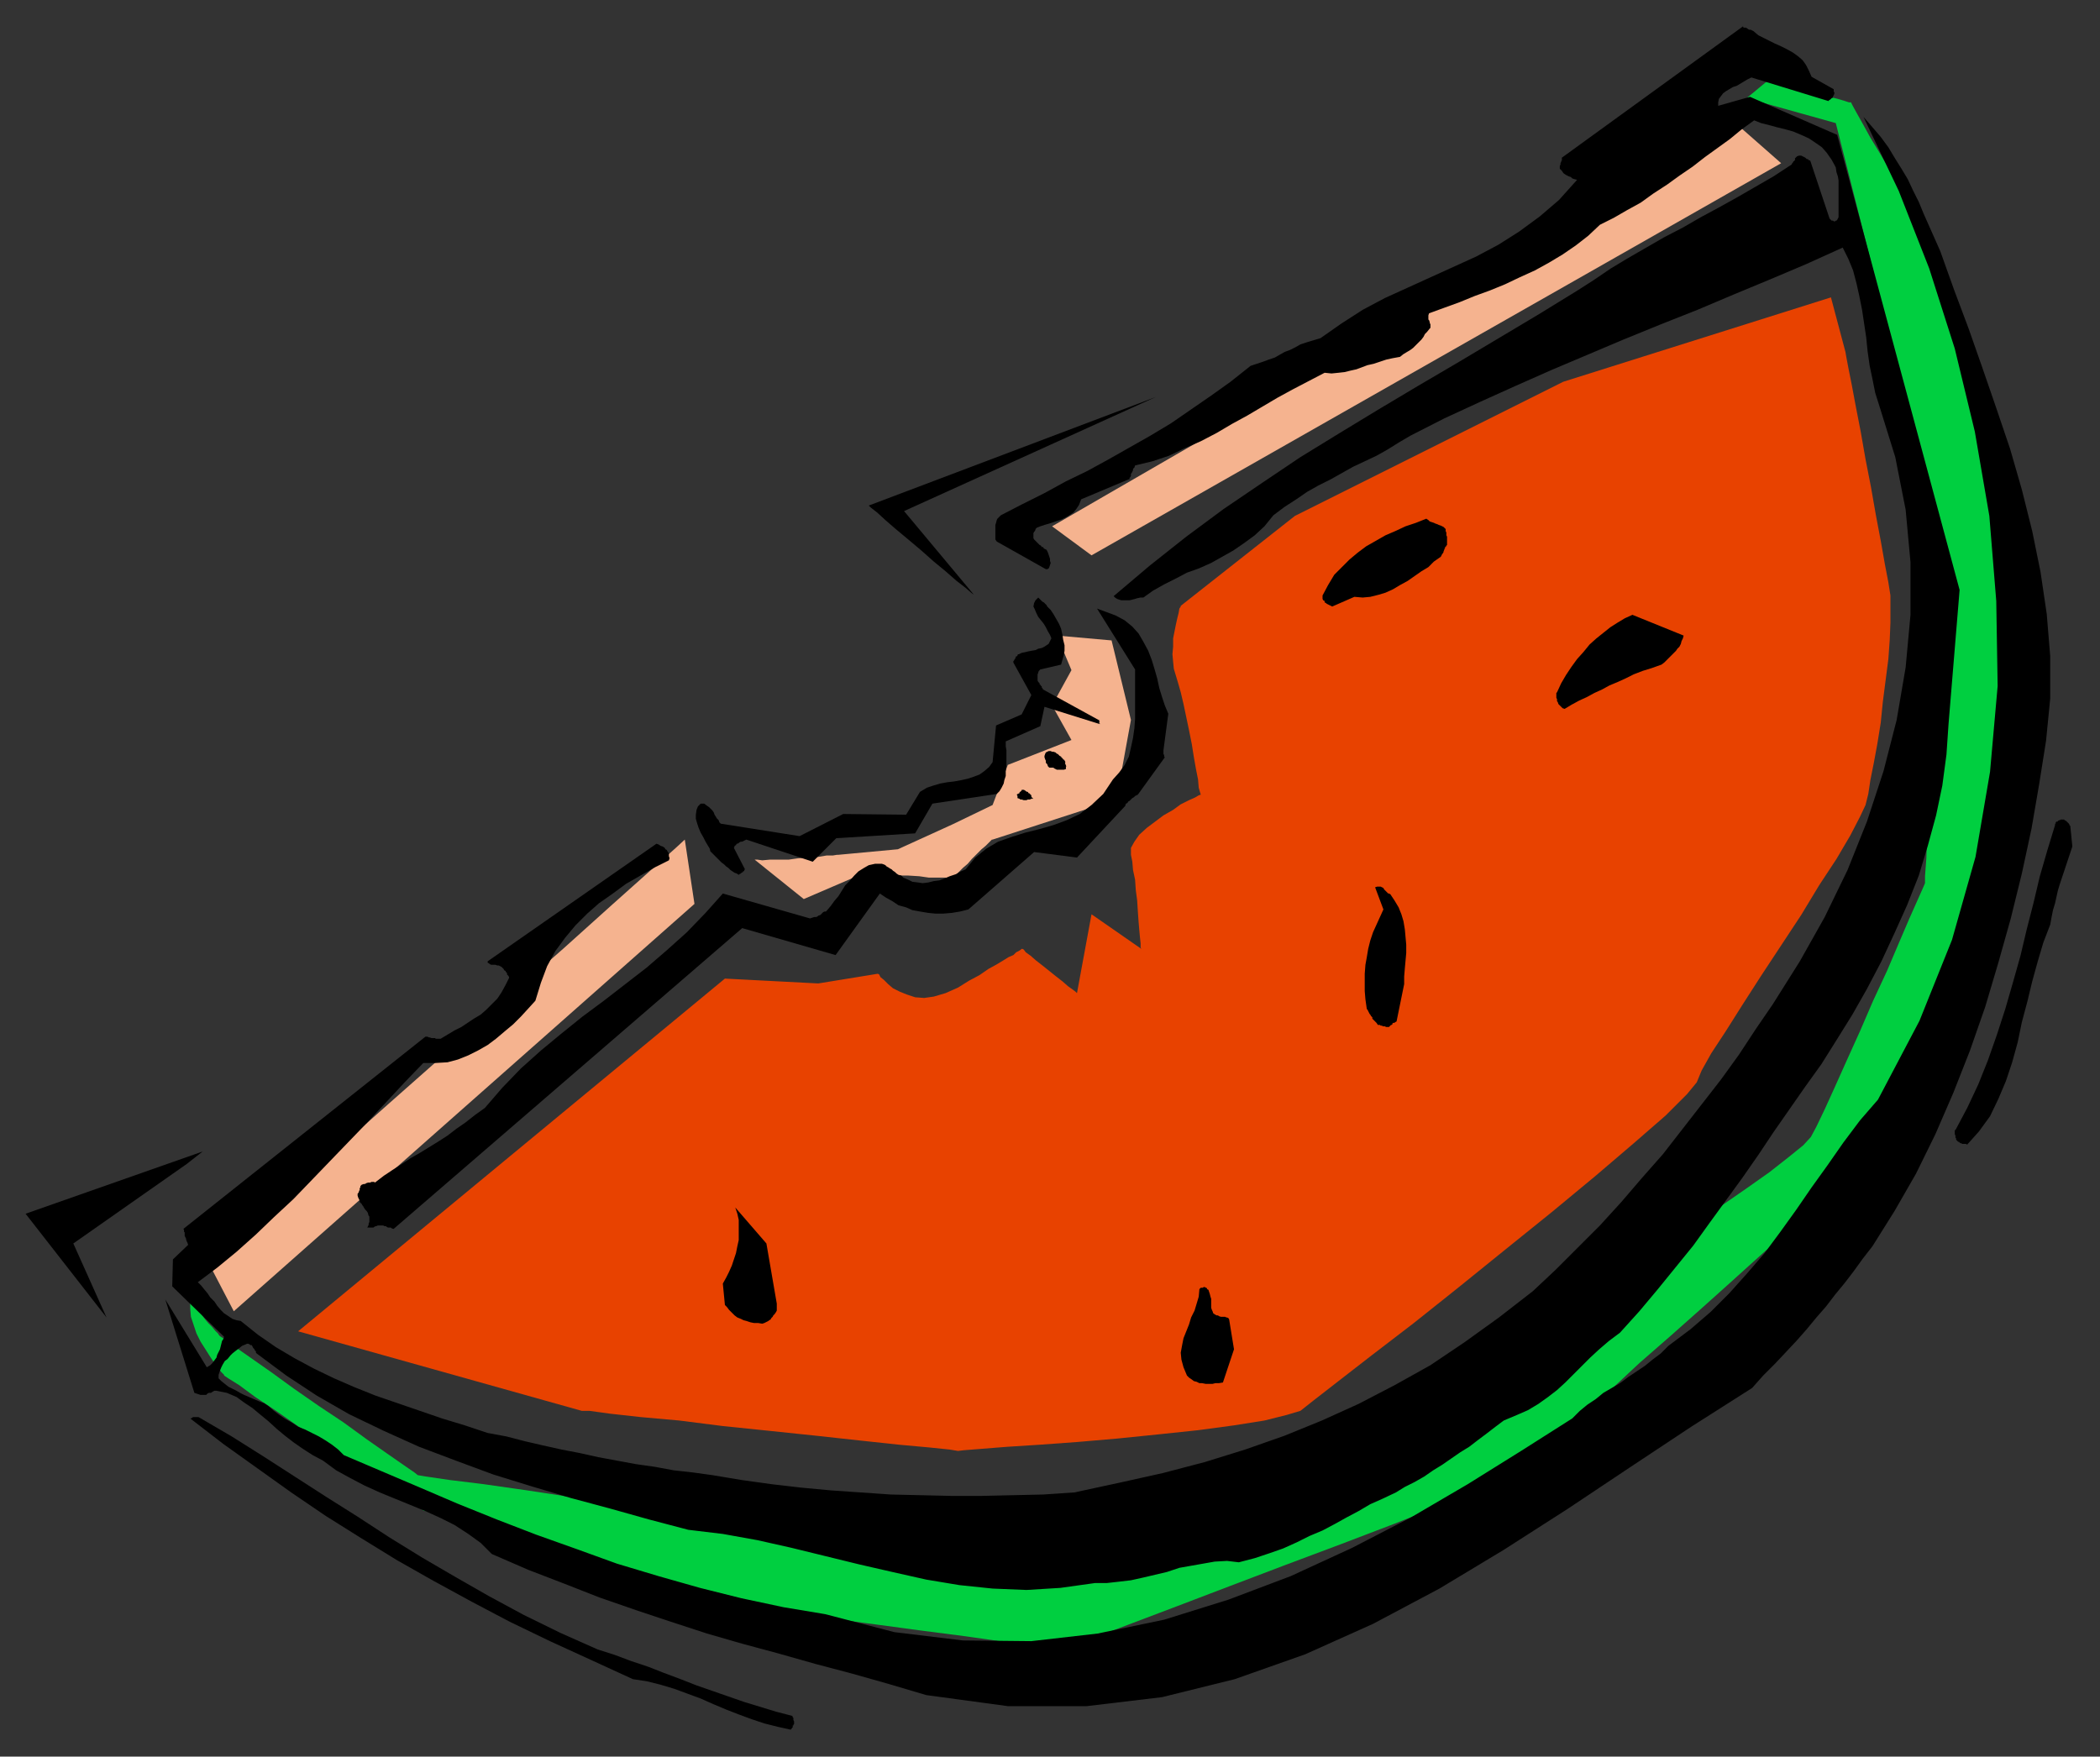
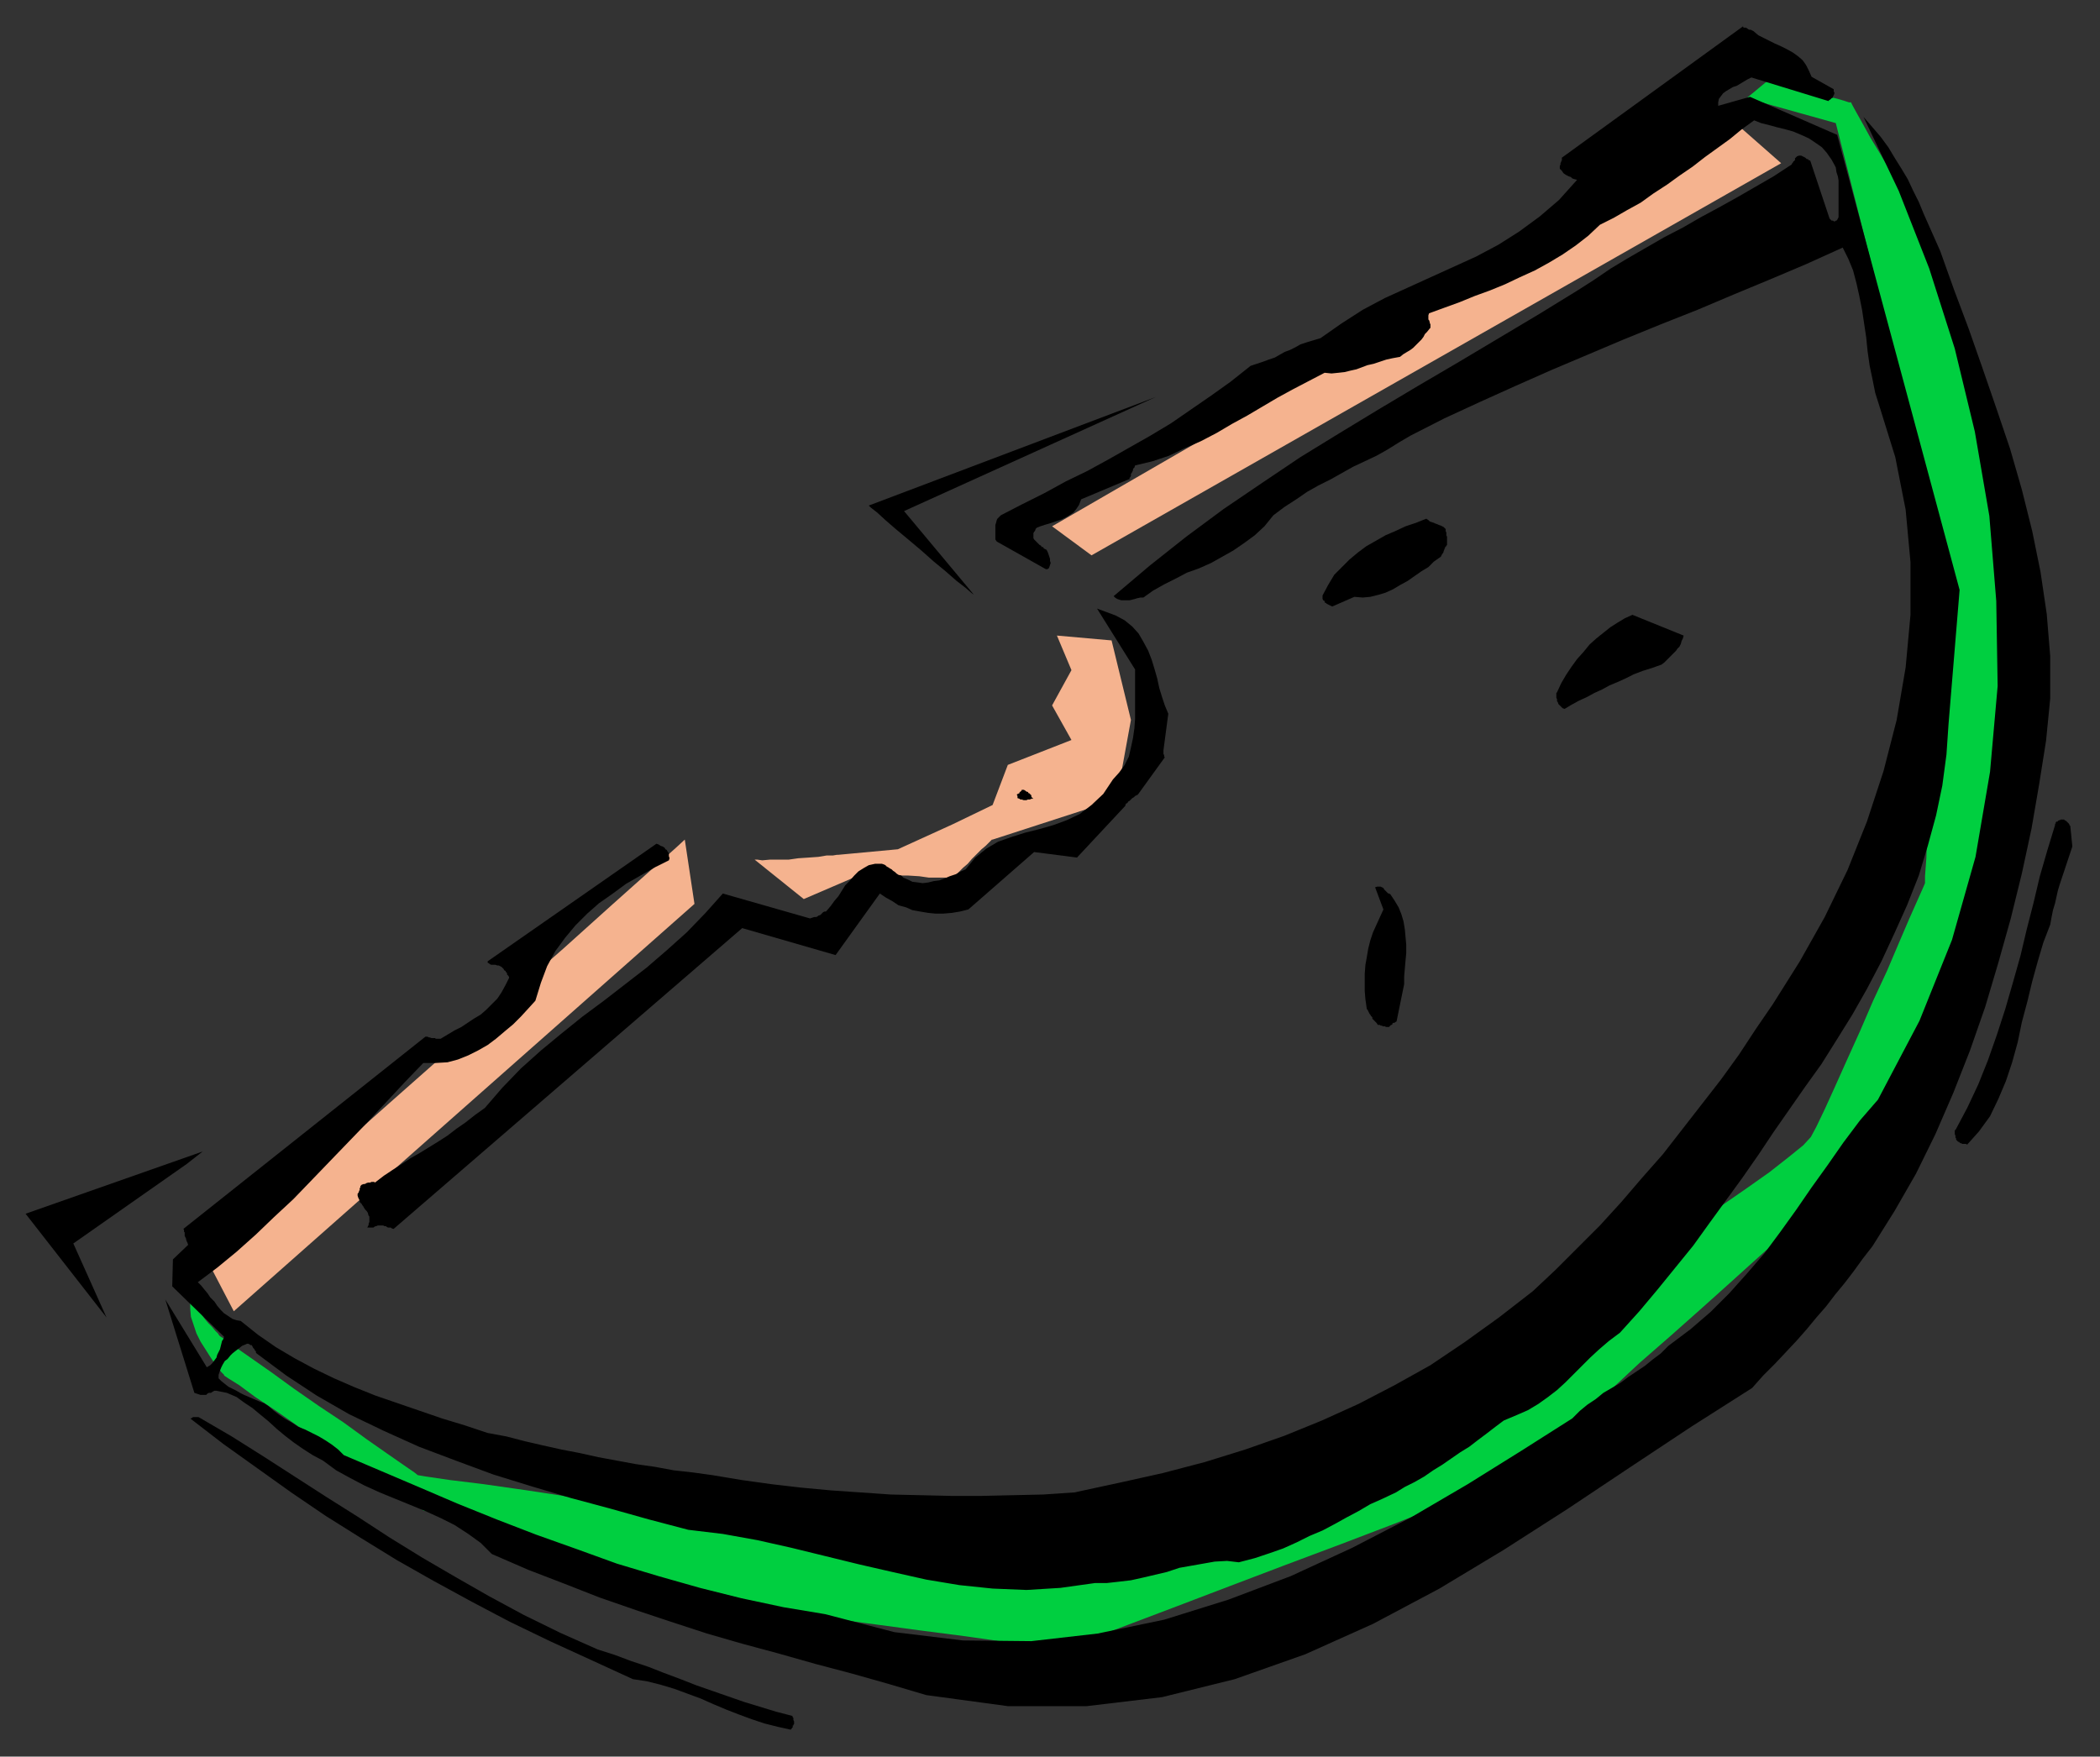
<svg xmlns="http://www.w3.org/2000/svg" xmlns:ns1="http://sodipodi.sourceforge.net/DTD/sodipodi-0.dtd" xmlns:ns2="http://www.inkscape.org/namespaces/inkscape" version="1.0" width="129.808mm" height="108.6mm" id="svg45" ns1:docname="CCM00948.WMF">
  <rect width="100%" height="100%" fill="#333333" stroke="none" />
  <ns1:namedview pagecolor="#ffffff" bordercolor="#666666" borderopacity="1" objecttolerance="10" gridtolerance="10" guidetolerance="10" ns2:pageopacity="0" ns2:pageshadow="2" ns2:window-width="640" ns2:window-height="480" id="namedview47" />
  <defs id="defs3">
    <pattern id="WMFhbasepattern" patternUnits="userSpaceOnUse" width="6" height="6" x="0" y="0" />
  </defs>
-   <path style="fill:#f5b38f;fill-rule:evenodd;fill-opacity:1;stroke:none;" d="  M 245.793,122.976   L 255.005,129.763   L 416.12,38.137   L 406.747,29.896   L 245.793,122.976   L 245.793,122.976  z " id="path5" />
+   <path style="fill:#f5b38f;fill-rule:evenodd;fill-opacity:1;stroke:none;" d="  M 245.793,122.976   L 255.005,129.763   L 416.12,38.137   L 406.747,29.896   L 245.793,122.976   L 245.793,122.976  " id="path5" />
  <path style="fill:#f5b38f;fill-rule:evenodd;fill-opacity:1;stroke:none;" d="  M 176.305,200.866   L 187.779,210.077   L 201.677,204.098   L 202.161,204.098   L 203.293,204.098   L 205.07,204.26   L 207.171,204.421   L 209.595,204.583   L 212.181,204.583   L 214.766,204.745   L 217.029,205.068   L 219.129,205.068   L 220.907,205.068   L 222.038,205.229   L 222.523,205.229   L 222.685,205.068   L 223.169,204.583   L 223.977,203.775   L 224.947,202.805   L 226.078,201.836   L 227.048,200.705   L 228.341,199.412   L 229.31,198.442   L 230.28,197.634   L 231.249,196.665   L 231.734,196.18   L 231.896,196.18   L 260.822,186.807   L 264.216,168.223   L 259.691,149.64   L 246.925,148.508   L 250.318,156.588   L 245.793,164.83   L 250.318,172.91   L 235.451,178.727   L 231.896,188.1   L 222.523,192.625   L 209.757,198.442   L 195.859,199.735   L 195.536,199.735   L 194.566,199.897   L 193.112,199.897   L 191.173,200.22   L 188.91,200.381   L 186.486,200.543   L 184.224,200.866   L 181.8,200.866   L 179.861,200.866   L 178.083,201.028   L 176.952,200.866   L 176.305,200.866   L 176.305,200.866  z " id="path7" />
  <path style="fill:#00cf40;fill-rule:evenodd;fill-opacity:1;stroke:none;" d="  M 408.04,22.947   L 428.886,28.764   L 453.287,125.077   L 453.126,126.693   L 452.803,131.056   L 452.641,137.681   L 452.318,146.084   L 451.995,155.78   L 451.51,165.799   L 451.025,175.819   L 450.54,185.353   L 450.217,193.756   L 450.055,200.381   L 449.732,204.745   L 449.732,206.361   L 449.247,207.492   L 447.955,210.4   L 446.015,214.764   L 443.591,220.42   L 440.844,226.883   L 437.612,233.832   L 434.542,240.942   L 431.472,247.73   L 428.724,253.87   L 426.3,259.203   L 424.361,263.243   L 423.068,265.667   L 421.291,267.606   L 417.897,270.353   L 413.372,273.908   L 407.878,277.787   L 401.576,282.15   L 394.627,286.675   L 387.678,291.361   L 380.729,295.886   L 374.265,300.41   L 368.286,304.45   L 363.276,308.006   L 359.56,311.076   L 355.843,313.823   L 351.318,316.732   L 346.308,319.964   L 340.652,323.357   L 334.835,326.589   L 329.017,329.821   L 323.361,332.892   L 318.028,335.639   L 313.18,338.063   L 309.14,340.002   L 306.07,341.456   L 303.969,342.426   L 300.576,343.072   L 293.788,344.527   L 284.577,345.981   L 273.265,347.759   L 260.822,349.536   L 247.733,351.475   L 234.805,353.253   L 222.685,354.869   L 212.181,356.485   L 203.777,357.616   L 198.121,358.263   L 196.182,358.586   L 194.243,358.263   L 188.91,357.616   L 180.83,356.485   L 170.649,355.031   L 159.014,353.415   L 146.894,351.637   L 134.774,350.021   L 123.139,348.243   L 112.958,346.789   L 105.04,345.819   L 99.545,345.011   L 97.606,344.688   L 96.798,344.042   L 94.213,342.264   L 90.496,339.679   L 85.648,336.285   L 80.315,332.407   L 74.498,328.529   L 68.68,324.489   L 63.347,320.61   L 58.499,317.217   L 54.782,314.631   L 52.358,312.854   L 51.389,312.207   L 51.227,312.046   L 50.904,311.561   L 50.258,310.914   L 49.611,310.106   L 48.642,309.137   L 47.834,308.167   L 47.026,307.036   L 46.379,306.066   L 45.571,305.258   L 44.925,304.612   L 44.602,304.127   L 44.44,303.966   L 44.44,305.743   L 44.602,307.682   L 45.248,309.622   L 45.894,311.561   L 46.864,313.5   L 47.995,315.277   L 49.126,317.055   L 50.096,318.509   L 51.066,319.802   L 51.712,320.61   L 52.358,321.257   L 52.358,321.418   L 53.328,322.065   L 55.914,323.681   L 59.63,326.428   L 64.478,329.66   L 69.811,333.376   L 75.629,337.093   L 81.285,341.133   L 86.941,344.688   L 91.465,347.92   L 95.344,350.506   L 98.091,352.283   L 98.899,352.93   L 100.192,353.253   L 103.585,354.384   L 108.595,356.162   L 115.059,358.424   L 122.331,360.848   L 130.088,363.434   L 137.845,365.858   L 145.117,368.443   L 151.581,370.544   L 156.752,372.322   L 160.145,373.291   L 161.438,373.776   L 163.216,374.099   L 167.902,374.745   L 174.851,375.715   L 183.901,376.846   L 193.92,378.139   L 204.747,379.593   L 215.574,381.048   L 225.593,382.341   L 234.643,383.633   L 241.753,384.603   L 246.601,385.088   L 248.379,385.411   L 250.318,384.603   L 255.974,382.502   L 264.539,379.27   L 275.204,375.23   L 287.486,370.544   L 300.252,365.696   L 313.18,360.848   L 325.462,356.162   L 336.128,351.96   L 344.854,348.728   L 350.51,346.627   L 352.611,345.981   L 353.742,344.85   L 356.974,341.78   L 362.145,337.416   L 368.286,331.76   L 375.558,325.458   L 382.992,318.509   L 390.587,311.884   L 397.859,305.42   L 404.161,299.764   L 409.171,295.239   L 412.403,292.331   L 413.696,291.199   L 414.504,290.23   L 416.604,287.806   L 419.675,283.766   L 423.553,278.918   L 428.078,273.424   L 432.926,267.445   L 437.612,261.627   L 442.137,255.971   L 446.015,251.123   L 449.086,247.083   L 451.187,244.498   L 451.995,243.69   L 452.318,242.397   L 453.287,239.003   L 454.742,233.994   L 456.519,227.691   L 458.459,220.42   L 460.721,212.824   L 462.822,205.229   L 464.923,197.957   L 466.7,191.493   L 468.155,186.484   L 469.124,183.09   L 469.447,181.959   L 469.447,181.313   L 469.447,179.212   L 469.609,176.142   L 469.609,172.102   L 469.771,167.577   L 469.932,162.729   L 470.094,157.558   L 470.255,152.71   L 470.417,148.024   L 470.579,144.145   L 470.579,140.913   L 470.579,138.974   L 470.417,136.712   L 470.094,133.48   L 469.447,129.601   L 468.639,124.754   L 467.993,119.582   L 467.023,114.25   L 466.215,109.079   L 465.407,104.069   L 464.761,99.867   L 464.115,96.636   L 463.791,94.373   L 463.63,93.565   L 463.307,92.919   L 462.66,90.818   L 461.691,87.748   L 460.398,83.708   L 458.782,79.345   L 457.166,74.658   L 455.711,69.81   L 454.095,65.447   L 452.803,61.407   L 451.671,58.337   L 451.025,56.236   L 450.863,55.266   L 450.379,54.782   L 449.409,53.166   L 447.793,50.58   L 446.015,47.348   L 443.915,43.631   L 441.491,39.753   L 439.228,35.875   L 436.966,32.158   L 435.188,28.926   L 433.734,26.34   L 432.764,24.563   L 432.441,23.916   L 431.956,23.916   L 430.987,23.593   L 429.371,23.108   L 427.432,22.624   L 425.331,21.816   L 423.068,21.169   L 420.806,20.361   L 418.544,19.877   L 416.604,19.23   L 415.15,18.745   L 414.18,18.422   L 413.696,18.261   L 408.04,22.947   L 408.04,22.947  z " id="path9" />
  <path style="fill:#f5b38f;fill-rule:evenodd;fill-opacity:1;stroke:none;" d="  M 48.642,294.916   L 54.621,306.39   L 162.246,211.208   L 159.984,196.18   L 157.883,198.119   L 151.904,203.452   L 142.854,211.532   L 131.542,221.712   L 118.453,233.186   L 104.878,245.467   L 90.981,257.749   L 78.053,269.222   L 66.579,279.403   L 57.368,287.483   L 51.227,292.977   L 48.642,294.916   L 48.642,294.916  z " id="path11" />
-   <path style="fill:#e84200;fill-rule:evenodd;fill-opacity:1;stroke:none;" d="  M 169.357,228.661   L 69.65,311.076   L 135.905,329.66   L 137.683,329.66   L 142.369,330.306   L 149.641,331.114   L 158.691,331.922   L 168.872,333.215   L 179.861,334.346   L 190.688,335.477   L 201.03,336.608   L 210.08,337.578   L 217.19,338.224   L 221.877,338.709   L 223.816,339.032   L 225.109,338.871   L 229.149,338.548   L 235.289,338.063   L 242.885,337.578   L 251.773,336.932   L 261.145,336.124   L 270.68,335.154   L 279.891,334.184   L 288.294,333.053   L 295.404,331.922   L 300.576,330.629   L 303.808,329.66   L 306.878,327.236   L 312.696,322.711   L 320.614,316.57   L 330.31,309.137   L 340.652,300.895   L 351.641,292.007   L 362.468,283.281   L 372.811,274.716   L 381.699,267.121   L 389.132,260.657   L 394.142,255.648   L 396.404,252.901   L 397.536,250.154   L 399.798,246.114   L 403.192,240.942   L 407.07,234.802   L 411.433,228.015   L 416.12,220.904   L 420.806,213.794   L 425.008,206.845   L 429.048,200.705   L 432.28,195.21   L 434.542,190.847   L 435.835,188.1   L 436.481,185.514   L 436.966,182.282   L 437.774,178.242   L 438.582,173.879   L 439.39,168.87   L 439.875,164.022   L 440.521,159.012   L 441.168,154.003   L 441.491,149.478   L 441.652,145.438   L 441.652,141.721   L 441.652,139.136   L 441.168,136.065   L 440.36,131.864   L 439.39,126.37   L 438.259,120.39   L 437.128,113.927   L 435.835,107.301   L 434.704,100.837   L 433.572,95.02   L 432.603,89.848   L 431.795,85.808   L 431.31,83.223   L 431.148,82.253   L 427.755,69.487   L 365.216,89.202   L 302.515,120.552   L 275.851,141.56   L 275.851,141.721   L 275.528,142.206   L 275.366,143.176   L 275.043,144.469   L 274.72,145.923   L 274.396,147.539   L 274.073,149.155   L 274.073,151.094   L 273.912,152.872   L 274.073,154.649   L 274.235,156.265   L 274.72,157.881   L 275.204,159.497   L 275.851,161.759   L 276.497,164.507   L 277.144,167.577   L 277.79,170.647   L 278.436,173.879   L 278.921,176.95   L 279.406,179.697   L 279.891,182.121   L 280.052,184.06   L 280.376,185.191   L 280.537,185.676   L 280.052,185.838   L 279.244,186.322   L 277.79,186.969   L 275.851,187.938   L 274.073,189.231   L 271.811,190.524   L 269.872,191.978   L 267.933,193.433   L 266.155,195.049   L 265.024,196.665   L 264.216,198.119   L 264.216,199.735   L 264.539,201.351   L 264.7,203.29   L 265.185,205.553   L 265.347,207.976   L 265.67,210.4   L 265.832,212.986   L 265.993,215.248   L 266.155,217.188   L 266.317,218.965   L 266.478,220.42   L 266.478,221.389   L 266.64,221.712   L 255.005,213.632   L 251.611,232.055   L 251.288,231.731   L 250.641,231.247   L 249.51,230.439   L 248.217,229.307   L 246.763,228.176   L 245.147,226.883   L 243.531,225.591   L 242.077,224.459   L 240.784,223.328   L 239.653,222.52   L 239.168,221.874   L 238.845,221.712   L 238.683,221.712   L 238.521,221.874   L 238.037,222.197   L 237.39,222.52   L 236.744,223.167   L 235.613,223.651   L 234.32,224.459   L 232.704,225.429   L 230.926,226.399   L 228.825,227.853   L 226.401,229.146   L 223.816,230.762   L 220.907,232.055   L 218.16,232.863   L 215.897,233.186   L 213.797,233.024   L 211.857,232.378   L 210.241,231.731   L 208.625,230.923   L 207.494,229.954   L 206.525,228.984   L 205.717,228.338   L 205.393,227.691   L 205.07,227.53   L 191.173,229.792   L 169.357,228.661   L 169.357,228.661  z " id="path13" />
  <path style="fill:#000000;fill-rule:evenodd;fill-opacity:1;stroke:none;" d="  M 484.153,197.796   L 483.668,192.948   L 483.507,192.948   L 483.507,192.948   L 483.507,192.786   L 483.507,192.625   L 483.345,192.625   L 483.345,192.463   L 483.183,192.301   L 483.022,192.14   L 482.86,191.978   L 482.699,191.817   L 482.375,191.655   L 482.214,191.493   L 481.891,191.493   L 481.729,191.493   L 481.406,191.493   L 481.244,191.655   L 481.083,191.655   L 480.759,191.817   L 480.759,191.978   L 480.436,191.978   L 480.275,192.14   L 480.275,192.463   L 480.113,192.463   L 480.113,192.786   L 478.335,198.604   L 476.558,204.745   L 475.103,210.885   L 473.487,217.188   L 472.033,223.328   L 470.255,229.631   L 468.478,235.771   L 466.539,241.75   L 464.438,247.73   L 462.175,253.385   L 459.59,258.88   L 456.843,264.051   L 456.681,264.051   L 456.681,264.374   L 456.681,264.536   L 456.681,264.536   L 456.681,264.859   L 456.681,265.021   L 456.843,265.344   L 456.843,265.505   L 456.843,265.829   L 457.004,265.99   L 457.004,266.313   L 457.166,266.475   L 457.166,266.475   L 457.327,266.637   L 457.489,266.798   L 457.651,266.798   L 457.812,266.96   L 457.974,267.121   L 458.135,267.121   L 458.459,267.283   L 458.62,267.283   L 458.943,267.283   L 459.267,267.283   L 459.59,267.445   L 462.337,264.374   L 464.923,260.819   L 466.862,256.779   L 468.639,252.577   L 470.094,248.214   L 471.387,243.528   L 472.356,238.842   L 473.649,233.994   L 474.78,229.307   L 476.073,224.621   L 477.366,220.258   L 478.982,216.056   L 479.305,214.279   L 479.628,212.663   L 480.113,211.047   L 480.436,209.592   L 480.759,208.138   L 481.244,206.522   L 481.729,205.068   L 482.214,203.613   L 482.699,202.159   L 483.183,200.705   L 483.668,199.25   L 484.153,197.796   L 484.153,197.796  z " id="path15" />
  <path style="fill:#000000;fill-rule:evenodd;fill-opacity:1;stroke:none;" d="  M 478.012,173.071   L 478.982,163.214   L 478.982,153.356   L 478.174,143.499   L 476.719,133.641   L 474.78,124.107   L 472.356,114.411   L 469.609,104.877   L 466.377,95.343   L 463.145,85.97   L 459.913,76.759   L 456.519,67.71   L 453.287,58.66   L 451.995,55.751   L 450.702,52.843   L 449.409,49.934   L 448.278,47.187   L 446.985,44.601   L 445.692,41.854   L 444.238,39.43   L 442.622,36.844   L 441.168,34.42   L 439.39,31.996   L 437.451,29.734   L 435.35,27.31   L 443.591,44.601   L 450.702,62.7   L 456.681,81.445   L 461.367,100.837   L 464.761,120.552   L 466.377,140.429   L 466.7,160.305   L 464.923,180.343   L 461.529,200.22   L 456.035,219.612   L 448.439,238.518   L 438.743,256.941   L 434.542,261.789   L 430.664,266.96   L 426.947,272.292   L 423.23,277.464   L 419.675,282.635   L 415.958,287.806   L 412.241,292.815   L 408.201,297.502   L 404,302.188   L 399.636,306.551   L 394.95,310.591   L 389.779,314.469   L 388.001,316.247   L 386.062,317.701   L 384.284,319.156   L 382.345,320.449   L 380.406,321.741   L 378.467,323.196   L 376.528,324.327   L 374.588,325.458   L 372.811,326.913   L 370.872,328.205   L 369.094,329.66   L 367.316,331.437   L 355.358,339.032   L 342.915,346.789   L 329.664,354.546   L 315.928,361.656   L 301.545,368.282   L 287.001,373.776   L 271.972,378.462   L 256.459,381.694   L 240.945,383.472   L 224.947,383.31   L 208.949,381.371   L 192.789,377.169   L 183.093,375.553   L 173.235,373.453   L 163.539,371.029   L 153.843,368.282   L 144.147,365.373   L 134.774,361.979   L 125.24,358.586   L 116.029,355.031   L 106.817,351.314   L 97.768,347.435   L 89.041,343.719   L 80.315,340.002   L 79.022,338.709   L 77.568,337.578   L 76.114,336.608   L 74.498,335.639   L 72.882,334.831   L 71.266,334.023   L 69.65,333.376   L 68.195,332.407   L 66.741,331.599   L 65.286,330.629   L 63.994,329.66   L 62.701,328.529   L 61.731,327.882   L 60.438,327.397   L 59.307,326.913   L 58.176,326.428   L 57.045,325.943   L 56.075,325.458   L 55.267,324.973   L 54.298,324.489   L 53.328,324.004   L 52.52,323.357   L 51.712,322.711   L 51.066,322.065   L 51.066,321.257   L 51.389,320.287   L 51.712,319.479   L 52.035,318.833   L 52.52,318.025   L 53.166,317.54   L 53.813,316.732   L 54.298,316.247   L 55.106,315.601   L 55.752,315.116   L 56.56,314.469   L 57.368,314.146   L 57.691,313.985   L 58.014,313.985   L 58.338,314.146   L 58.499,314.308   L 58.822,314.308   L 58.984,314.631   L 59.146,314.954   L 59.469,315.277   L 59.469,315.439   L 59.792,315.762   L 59.792,316.085   L 59.954,316.247   L 66.902,321.418   L 74.013,326.105   L 81.608,330.468   L 89.688,334.346   L 97.929,338.063   L 106.494,341.295   L 115.221,344.527   L 124.109,347.274   L 133.32,350.021   L 142.369,352.445   L 151.581,355.031   L 160.792,357.455   L 168.872,358.424   L 176.952,359.878   L 184.87,361.656   L 192.789,363.595   L 200.707,365.534   L 208.464,367.312   L 216.382,369.09   L 224.139,370.382   L 231.896,371.19   L 239.814,371.514   L 247.733,371.029   L 255.813,369.898   L 258.56,369.898   L 261.469,369.574   L 264.216,369.251   L 267.125,368.605   L 269.872,367.958   L 272.619,367.312   L 275.528,366.342   L 278.275,365.858   L 281.022,365.373   L 283.769,364.888   L 286.678,364.726   L 289.425,365.05   L 293.142,364.08   L 296.536,362.949   L 299.768,361.818   L 303,360.363   L 305.908,358.909   L 308.979,357.616   L 311.726,356.162   L 314.635,354.546   L 317.382,353.091   L 320.129,351.475   L 323.038,350.183   L 326.108,348.728   L 328.209,347.435   L 330.472,346.304   L 332.734,345.011   L 334.835,343.557   L 336.936,342.264   L 339.036,340.81   L 341.137,339.356   L 343.238,338.063   L 345.339,336.447   L 347.278,334.992   L 349.379,333.376   L 351.318,331.922   L 354.388,330.629   L 356.974,329.498   L 359.398,328.044   L 361.66,326.428   L 363.761,324.812   L 365.7,323.034   L 367.64,321.095   L 369.579,319.156   L 371.518,317.217   L 373.619,315.277   L 375.881,313.338   L 378.467,311.399   L 382.992,306.39   L 387.193,301.38   L 391.395,296.209   L 395.596,291.038   L 399.313,285.867   L 403.192,280.534   L 407.07,275.201   L 410.787,269.868   L 414.342,264.536   L 418.059,259.203   L 421.776,253.87   L 425.492,248.699   L 429.048,243.043   L 432.764,237.064   L 436.158,231.085   L 439.551,224.621   L 442.622,217.996   L 445.531,211.532   L 448.278,204.583   L 450.379,197.634   L 452.318,190.524   L 453.772,183.575   L 454.742,176.303   L 455.227,169.193   L 457.812,137.843   L 429.209,31.512   L 408.848,22.624   L 401.414,24.724   L 401.414,23.916   L 401.576,23.108   L 402.06,22.462   L 402.545,21.816   L 403.192,21.331   L 404,20.846   L 404.808,20.361   L 405.777,20.038   L 406.585,19.553   L 407.393,19.069   L 408.201,18.584   L 409.171,18.099   L 427.108,23.593   L 427.27,23.593   L 427.27,23.432   L 427.593,23.27   L 427.755,23.108   L 427.916,22.947   L 428.24,22.785   L 428.24,22.462   L 428.401,22.301   L 428.563,21.816   L 428.563,21.654   L 428.401,21.331   L 428.401,20.846   L 423.23,17.937   L 422.584,16.483   L 421.937,15.19   L 421.129,14.059   L 419.998,13.089   L 418.867,12.281   L 417.412,11.473   L 416.12,10.827   L 414.665,10.181   L 413.372,9.534   L 412.08,8.888   L 410.787,8.241   L 409.656,7.272   L 409.332,7.11   L 409.009,6.949   L 408.686,6.949   L 408.363,6.787   L 408.201,6.626   L 407.878,6.464   L 407.716,6.464   L 407.393,6.464   L 407.232,6.302   L 407.232,6.302   L 407.232,6.302   L 407.232,6.141   L 364.892,36.844   L 364.892,37.006   L 364.892,37.168   L 364.892,37.168   L 364.892,37.491   L 364.731,37.652   L 364.731,37.814   L 364.569,38.137   L 364.569,38.299   L 364.569,38.46   L 364.408,38.783   L 364.408,38.945   L 364.408,39.107   L 364.408,39.43   L 364.731,39.753   L 364.892,39.915   L 365.216,40.399   L 365.377,40.561   L 365.862,40.884   L 366.185,41.046   L 366.508,41.207   L 366.993,41.369   L 367.316,41.692   L 367.801,41.854   L 368.448,42.015   L 364.246,46.702   L 359.721,50.58   L 354.873,54.135   L 350.025,57.206   L 344.854,59.953   L 339.521,62.377   L 334.188,64.801   L 328.856,67.225   L 323.523,69.649   L 318.352,72.396   L 313.342,75.628   L 308.494,79.021   L 306.878,79.506   L 305.262,79.991   L 303.808,80.476   L 302.676,81.122   L 301.384,81.769   L 300.091,82.253   L 298.96,82.9   L 297.828,83.546   L 296.374,84.031   L 295.081,84.516   L 293.627,85   L 292.172,85.485   L 287.486,89.202   L 282.961,92.434   L 278.275,95.666   L 273.588,98.898   L 268.74,101.807   L 263.892,104.554   L 259.045,107.301   L 254.035,110.048   L 249.025,112.472   L 244.016,115.219   L 238.845,117.805   L 233.835,120.39   L 233.512,120.714   L 233.027,121.198   L 232.865,121.522   L 232.704,122.168   L 232.542,122.653   L 232.542,123.138   L 232.542,123.784   L 232.542,124.43   L 232.542,125.077   L 232.542,125.562   L 232.542,126.046   L 232.865,126.531   L 244.339,132.995   L 244.662,132.995   L 244.985,132.833   L 245.147,132.51   L 245.309,132.025   L 245.47,131.541   L 245.309,131.056   L 245.309,130.571   L 245.147,130.086   L 244.985,129.601   L 244.824,129.117   L 244.662,128.794   L 244.501,128.47   L 244.177,128.309   L 243.854,128.147   L 243.693,127.824   L 243.369,127.824   L 243.208,127.501   L 242.885,127.339   L 242.723,127.178   L 242.4,126.854   L 242.238,126.693   L 241.915,126.37   L 241.592,126.046   L 241.43,125.723   L 241.43,125.562   L 241.43,125.4   L 241.43,125.238   L 241.43,125.077   L 241.43,124.915   L 241.43,124.592   L 241.43,124.592   L 241.592,124.269   L 241.753,124.107   L 241.915,123.784   L 241.915,123.622   L 242.238,123.299   L 243.046,122.976   L 244.016,122.653   L 245.147,122.33   L 246.117,122.006   L 247.086,121.683   L 248.056,121.36   L 249.025,120.875   L 249.833,120.39   L 250.803,119.744   L 251.449,118.936   L 252.096,117.966   L 252.581,116.674   L 263.731,111.987   L 263.892,111.987   L 263.892,111.664   L 264.054,111.503   L 264.216,111.179   L 264.216,111.018   L 264.216,110.695   L 264.377,110.533   L 264.539,110.21   L 264.7,109.887   L 264.7,109.563   L 265.024,109.24   L 265.185,108.755   L 269.225,107.786   L 273.104,106.493   L 276.82,104.715   L 280.537,103.099   L 284.254,101.16   L 287.809,99.06   L 291.364,97.12   L 294.92,95.02   L 298.475,92.919   L 302.03,90.98   L 305.747,89.04   L 309.464,87.101   L 311.08,87.263   L 312.696,87.101   L 314.15,86.94   L 315.443,86.616   L 316.897,86.293   L 318.19,85.808   L 319.483,85.324   L 320.937,85   L 322.392,84.516   L 323.846,84.031   L 325.3,83.708   L 327.078,83.385   L 327.886,82.738   L 328.694,82.253   L 329.502,81.769   L 330.148,81.284   L 330.633,80.799   L 331.118,80.314   L 331.603,79.829   L 332.088,79.345   L 332.572,78.698   L 332.896,78.052   L 333.38,77.567   L 334.027,76.759   L 334.188,76.597   L 334.188,76.274   L 334.188,75.951   L 334.188,75.789   L 334.027,75.466   L 334.027,75.305   L 333.865,74.82   L 333.704,74.658   L 333.704,74.335   L 333.704,74.012   L 333.704,73.689   L 333.865,73.204   L 337.42,71.911   L 340.976,70.618   L 344.531,69.164   L 348.086,67.871   L 351.641,66.417   L 355.035,64.801   L 358.59,63.185   L 361.822,61.407   L 365.054,59.468   L 368.124,57.367   L 371.033,55.105   L 373.78,52.519   L 377.012,50.903   L 380.083,49.126   L 383.315,47.348   L 386.224,45.247   L 389.456,43.147   L 392.364,41.046   L 395.435,38.945   L 398.344,36.683   L 401.252,34.582   L 404.161,32.481   L 406.908,30.219   L 409.817,28.118   L 411.433,28.764   L 413.372,29.249   L 415.15,29.734   L 417.089,30.219   L 418.867,30.704   L 420.806,31.512   L 422.584,32.32   L 424.038,33.289   L 425.654,34.42   L 426.785,35.713   L 427.916,37.329   L 428.886,39.107   L 429.048,40.238   L 429.371,41.207   L 429.532,42.177   L 429.532,43.147   L 429.532,43.955   L 429.532,44.924   L 429.532,45.732   L 429.532,46.54   L 429.532,47.348   L 429.532,48.318   L 429.532,49.126   L 429.532,49.934   L 429.532,50.419   L 429.532,50.742   L 429.371,51.065   L 429.209,51.388   L 429.048,51.55   L 428.886,51.55   L 428.724,51.711   L 428.401,51.711   L 428.24,51.55   L 427.916,51.55   L 427.755,51.388   L 427.432,51.065   L 422.907,37.491   L 422.584,37.491   L 422.584,37.329   L 422.26,37.168   L 422.099,37.168   L 421.776,36.844   L 421.452,36.683   L 421.129,36.521   L 420.806,36.36   L 420.644,36.36   L 420.321,36.36   L 419.836,36.521   L 419.675,36.683   L 419.352,37.006   L 419.352,37.168   L 419.352,37.329   L 419.352,37.329   L 419.352,37.491   L 419.19,37.491   L 419.19,37.491   L 419.19,37.652   L 419.028,37.652   L 418.867,37.976   L 418.705,38.137   L 418.544,38.46   L 414.342,41.207   L 410.14,43.631   L 405.939,46.055   L 401.576,48.479   L 397.374,50.742   L 393.172,53.166   L 388.809,55.428   L 384.608,57.852   L 380.406,60.276   L 376.366,62.7   L 372.326,65.447   L 368.286,68.033   L 359.075,73.689   L 349.864,79.183   L 340.652,84.677   L 331.28,90.172   L 322.068,95.666   L 313.019,101.16   L 303.808,106.816   L 294.92,112.795   L 285.87,118.936   L 277.144,125.4   L 268.579,132.187   L 260.176,139.297   L 260.499,139.621   L 260.984,139.944   L 261.469,140.105   L 261.953,140.267   L 262.438,140.267   L 263.246,140.267   L 263.892,140.267   L 264.539,140.105   L 265.185,139.944   L 265.67,139.782   L 266.478,139.621   L 267.125,139.621   L 269.387,138.005   L 271.972,136.55   L 274.558,135.257   L 277.305,133.803   L 280.052,132.833   L 282.961,131.541   L 285.547,130.086   L 288.132,128.632   L 290.718,126.854   L 293.142,125.077   L 295.404,122.976   L 297.505,120.39   L 300.091,118.451   L 302.838,116.674   L 305.424,114.896   L 308.009,113.442   L 310.918,111.987   L 313.504,110.533   L 316.089,109.079   L 318.836,107.786   L 321.584,106.493   L 324.169,105.039   L 326.755,103.423   L 329.502,101.807   L 337.42,97.767   L 345.824,93.888   L 354.065,90.172   L 362.468,86.455   L 370.872,82.9   L 379.275,79.345   L 388.001,75.789   L 396.566,72.396   L 404.969,68.841   L 413.534,65.286   L 421.937,61.73   L 430.502,57.852   L 431.795,60.438   L 432.926,63.185   L 433.734,66.255   L 434.38,69.164   L 435.027,72.396   L 435.512,75.628   L 435.996,78.86   L 436.32,82.092   L 436.804,85.485   L 437.451,88.556   L 438.097,91.788   L 439.067,94.858   L 442.784,106.816   L 445.207,119.098   L 446.339,131.379   L 446.339,143.661   L 445.207,155.942   L 443.107,168.223   L 440.036,180.182   L 436.158,191.978   L 431.633,203.29   L 426.3,214.279   L 420.483,224.621   L 414.18,234.64   L 410.302,240.296   L 406.262,246.437   L 402.06,252.254   L 397.536,258.072   L 393.011,263.889   L 388.486,269.707   L 383.638,275.201   L 378.79,280.857   L 373.78,286.351   L 368.609,291.523   L 363.438,296.694   L 358.105,301.703   L 350.187,307.844   L 342.107,313.661   L 334.188,318.994   L 325.785,323.681   L 317.382,328.044   L 308.817,331.922   L 300.091,335.477   L 290.88,338.709   L 281.507,341.618   L 271.649,344.203   L 261.469,346.466   L 250.965,348.728   L 243.693,349.213   L 236.421,349.375   L 229.31,349.536   L 222.2,349.536   L 215.251,349.375   L 208.141,349.213   L 201.03,348.728   L 194.081,348.243   L 187.133,347.597   L 180.184,346.789   L 173.235,345.819   L 166.448,344.688   L 161.761,344.042   L 157.398,343.557   L 153.035,342.749   L 148.51,342.103   L 144.147,341.295   L 139.784,340.487   L 135.421,339.517   L 131.219,338.709   L 126.856,337.74   L 122.654,336.77   L 118.291,335.639   L 113.928,334.831   L 108.595,333.053   L 103.262,331.437   L 98.091,329.66   L 92.92,327.882   L 87.749,326.105   L 82.901,324.165   L 78.053,322.065   L 73.366,319.802   L 68.842,317.378   L 64.478,314.793   L 60.277,311.884   L 56.237,308.652   L 55.267,308.49   L 54.298,308.167   L 53.328,307.521   L 52.358,306.874   L 51.55,306.066   L 50.742,305.097   L 50.096,304.127   L 49.126,303.158   L 48.48,302.188   L 47.672,301.218   L 47.026,300.41   L 46.218,299.602   L 50.742,296.209   L 55.267,292.492   L 59.792,288.452   L 63.994,284.412   L 68.518,280.211   L 72.882,275.686   L 77.083,271.323   L 81.446,266.798   L 85.81,262.273   L 90.173,257.587   L 94.536,252.901   L 98.899,248.376   L 101.808,248.376   L 104.555,248.214   L 106.979,247.568   L 109.403,246.598   L 111.665,245.467   L 113.928,244.174   L 115.867,242.72   L 117.968,240.942   L 119.907,239.326   L 121.685,237.549   L 123.462,235.61   L 125.078,233.832   L 126.371,229.631   L 127.825,225.752   L 129.765,222.197   L 132.027,219.127   L 134.451,216.218   L 137.198,213.471   L 139.945,211.047   L 143.177,208.784   L 146.248,206.522   L 149.641,204.583   L 153.035,202.644   L 156.267,201.028   L 156.429,200.543   L 156.267,200.058   L 156.267,199.735   L 156.267,199.412   L 155.944,198.927   L 155.782,198.604   L 155.459,198.442   L 155.297,198.119   L 154.813,197.796   L 154.328,197.634   L 153.843,197.311   L 153.358,197.149   L 113.928,224.621   L 113.928,224.944   L 114.251,225.106   L 114.413,225.267   L 114.736,225.429   L 115.059,225.429   L 115.382,225.429   L 115.705,225.429   L 116.19,225.591   L 116.513,225.591   L 116.837,225.752   L 117.16,225.914   L 117.483,226.237   L 117.645,226.399   L 117.645,226.399   L 117.806,226.722   L 118.129,226.883   L 118.129,227.045   L 118.291,227.207   L 118.453,227.368   L 118.453,227.691   L 118.614,227.853   L 118.776,228.015   L 118.937,228.338   L 118.937,228.499   L 118.129,230.115   L 117.16,231.893   L 116.19,233.347   L 114.897,234.64   L 113.605,235.933   L 112.312,237.064   L 110.696,238.034   L 109.241,239.003   L 107.787,239.973   L 106.171,240.781   L 104.555,241.75   L 102.939,242.72   L 102.777,242.72   L 102.454,242.72   L 102.131,242.72   L 101.808,242.72   L 101.646,242.558   L 101.323,242.558   L 101,242.558   L 100.838,242.558   L 100.353,242.397   L 100.192,242.397   L 99.869,242.235   L 99.384,242.235   L 42.824,287.159   L 42.986,287.321   L 42.986,287.806   L 43.147,287.967   L 43.147,288.291   L 43.147,288.614   L 43.147,288.775   L 43.309,289.099   L 43.47,289.422   L 43.47,289.583   L 43.632,290.068   L 43.794,290.391   L 43.955,290.876   L 40.4,294.27   L 40.238,300.572   L 52.358,312.369   L 52.197,312.854   L 51.874,313.338   L 51.712,313.985   L 51.55,314.631   L 51.389,315.277   L 51.066,315.924   L 50.742,316.57   L 50.581,317.217   L 50.096,317.863   L 49.611,318.509   L 49.126,318.994   L 48.318,319.479   L 38.622,303.642   L 45.41,325.458   L 45.894,325.62   L 46.379,325.781   L 46.864,325.943   L 47.349,325.943   L 47.672,325.943   L 48.157,325.943   L 48.48,325.62   L 48.803,325.458   L 49.288,325.458   L 49.773,325.135   L 50.096,324.973   L 50.581,324.973   L 53.005,325.458   L 55.267,326.428   L 57.045,327.721   L 58.984,329.013   L 60.923,330.629   L 62.701,332.084   L 64.64,333.861   L 66.579,335.477   L 68.68,337.093   L 70.781,338.548   L 73.043,340.002   L 75.467,341.295   L 78.538,343.557   L 81.77,345.335   L 85.163,347.112   L 88.718,348.728   L 92.273,350.183   L 95.829,351.637   L 99.384,353.091   L 102.939,354.707   L 106.171,356.323   L 109.403,358.424   L 112.312,360.525   L 114.897,363.11   L 123.462,366.827   L 131.865,370.059   L 140.107,373.291   L 148.51,376.2   L 156.752,378.947   L 165.155,381.694   L 173.558,384.118   L 181.961,386.381   L 190.526,388.805   L 199.091,391.067   L 207.656,393.491   L 216.382,396.076   L 235.451,398.662   L 253.873,398.662   L 271.488,396.561   L 288.456,392.36   L 304.939,386.542   L 320.776,379.432   L 336.289,371.19   L 351.318,362.141   L 366.185,352.607   L 380.729,342.911   L 395.112,333.376   L 409.332,324.327   L 411.918,321.418   L 414.665,318.671   L 417.251,315.924   L 419.675,313.338   L 422.099,310.591   L 424.361,307.844   L 426.624,305.258   L 428.724,302.511   L 430.987,299.764   L 433.088,297.017   L 435.188,294.108   L 437.451,291.199   L 442.622,282.958   L 447.631,274.232   L 452.156,265.021   L 456.358,255.325   L 460.236,245.467   L 463.791,235.287   L 466.862,224.944   L 469.771,214.602   L 472.356,204.098   L 474.619,193.594   L 476.396,183.252   L 478.012,173.071   L 478.012,173.071  z " id="path17" />
  <path style="fill:#000000;fill-rule:evenodd;fill-opacity:1;stroke:none;" d="  M 393.334,148.508   L 381.376,143.661   L 379.598,144.469   L 377.982,145.438   L 376.204,146.569   L 374.588,147.862   L 372.972,149.155   L 371.356,150.609   L 369.902,152.387   L 368.448,154.003   L 367.155,155.78   L 365.862,157.72   L 364.731,159.659   L 363.761,161.759   L 363.6,161.921   L 363.6,162.244   L 363.6,162.729   L 363.6,163.052   L 363.761,163.375   L 363.761,163.86   L 363.923,164.022   L 364.084,164.507   L 364.408,164.83   L 364.569,164.991   L 365.054,165.476   L 365.539,165.638   L 367.155,164.668   L 368.932,163.699   L 370.71,162.891   L 372.488,161.921   L 374.265,161.113   L 376.043,160.143   L 377.982,159.336   L 379.76,158.528   L 381.699,157.558   L 383.8,156.75   L 385.9,156.104   L 388.163,155.296   L 388.809,154.811   L 389.456,154.164   L 389.94,153.68   L 390.587,153.033   L 391.072,152.548   L 391.556,152.064   L 391.88,151.579   L 392.364,151.094   L 392.688,150.448   L 392.849,149.801   L 393.172,149.155   L 393.334,148.508   L 393.334,148.508  z " id="path19" />
  <path style="fill:#ffffff;fill-rule:evenodd;fill-opacity:1;stroke:none;" d="  M 399.313,25.371   L 371.033,40.723   L 399.313,25.371   L 399.313,25.371  z " id="path21" />
  <path style="fill:#000000;fill-rule:evenodd;fill-opacity:1;stroke:none;" d="  M 338.067,127.339   L 338.067,127.016   L 338.067,126.693   L 338.067,126.37   L 338.067,126.208   L 338.067,125.885   L 338.067,125.562   L 338.067,125.4   L 337.905,125.077   L 337.905,124.754   L 337.905,124.43   L 337.744,124.107   L 337.744,123.622   L 337.42,123.299   L 337.259,123.138   L 336.936,122.976   L 336.612,122.814   L 336.128,122.653   L 335.804,122.491   L 335.32,122.33   L 334.996,122.168   L 334.512,122.006   L 334.027,121.845   L 333.704,121.522   L 333.219,121.198   L 330.795,122.168   L 328.371,122.976   L 325.947,124.107   L 323.684,125.077   L 321.422,126.37   L 319.16,127.662   L 317.22,129.117   L 315.281,130.733   L 313.504,132.51   L 311.726,134.288   L 310.272,136.712   L 308.979,139.136   L 308.979,139.459   L 308.979,139.782   L 308.979,139.944   L 309.14,140.267   L 309.464,140.429   L 309.464,140.752   L 309.787,140.913   L 309.948,141.075   L 310.272,141.237   L 310.595,141.398   L 310.918,141.56   L 311.241,141.721   L 316.412,139.459   L 318.352,139.621   L 320.129,139.459   L 322.068,138.974   L 323.684,138.489   L 325.462,137.681   L 327.078,136.712   L 328.856,135.742   L 330.472,134.611   L 332.088,133.48   L 333.704,132.51   L 334.996,131.217   L 336.612,130.086   L 336.774,129.763   L 336.936,129.44   L 337.097,129.278   L 337.259,128.955   L 337.259,128.794   L 337.42,128.47   L 337.42,128.309   L 337.582,128.147   L 337.582,127.824   L 337.744,127.824   L 337.905,127.501   L 338.067,127.339   L 338.067,127.339  z " id="path23" />
  <path style="fill:#000000;fill-rule:evenodd;fill-opacity:1;stroke:none;" d="  M 328.048,229.954   L 328.048,228.176   L 328.209,226.237   L 328.371,224.459   L 328.532,222.682   L 328.532,220.743   L 328.371,218.965   L 328.209,217.188   L 327.886,215.248   L 327.401,213.632   L 326.755,212.016   L 325.785,210.4   L 324.816,208.946   L 324.492,208.784   L 324.331,208.784   L 324.008,208.461   L 323.846,208.3   L 323.523,207.976   L 323.361,207.815   L 323.2,207.492   L 322.876,207.33   L 322.553,207.168   L 322.23,207.168   L 321.745,207.168   L 321.26,207.33   L 323.2,212.501   L 322.392,214.279   L 321.584,216.056   L 320.776,217.834   L 320.129,219.773   L 319.644,221.712   L 319.321,223.651   L 318.998,225.429   L 318.836,227.53   L 318.836,229.469   L 318.836,231.57   L 318.998,233.509   L 319.321,235.771   L 319.483,235.933   L 319.644,236.256   L 319.806,236.579   L 319.968,236.903   L 320.129,237.064   L 320.291,237.387   L 320.614,237.71   L 320.614,238.034   L 320.937,238.357   L 321.26,238.68   L 321.584,239.003   L 321.907,239.488   L 322.068,239.488   L 322.068,239.488   L 322.392,239.488   L 322.553,239.65   L 322.876,239.65   L 323.038,239.811   L 323.361,239.811   L 323.523,239.811   L 323.846,239.973   L 324.008,239.973   L 324.331,239.973   L 324.492,239.973   L 324.492,239.973   L 324.654,239.811   L 324.816,239.65   L 324.816,239.65   L 324.977,239.488   L 325.139,239.488   L 325.3,239.326   L 325.3,239.165   L 325.462,239.003   L 325.785,239.003   L 325.947,238.842   L 326.27,238.68   L 328.048,229.954   L 328.048,229.954  z " id="path25" />
-   <path style="fill:#000000;fill-rule:evenodd;fill-opacity:1;stroke:none;" d="  M 288.294,315.277   L 287.163,308.329   L 287.001,308.006   L 286.678,307.844   L 286.516,307.844   L 286.193,307.682   L 286.032,307.682   L 285.708,307.682   L 285.385,307.682   L 285.224,307.682   L 284.739,307.521   L 284.577,307.359   L 284.254,307.359   L 283.931,307.198   L 283.446,306.874   L 283.284,306.39   L 283.123,306.066   L 282.961,305.582   L 282.961,305.097   L 282.961,304.612   L 282.961,304.127   L 282.961,303.481   L 282.8,302.996   L 282.638,302.35   L 282.476,301.865   L 282.315,301.38   L 281.992,301.218   L 281.992,301.057   L 281.83,300.895   L 281.668,300.895   L 281.507,300.734   L 281.345,300.734   L 281.184,300.734   L 281.022,300.895   L 280.86,300.895   L 280.537,300.895   L 280.376,301.057   L 280.214,301.218   L 280.052,302.996   L 279.568,304.612   L 279.083,306.228   L 278.275,307.844   L 277.79,309.46   L 277.144,311.076   L 276.497,312.692   L 276.174,314.308   L 275.851,316.085   L 276.012,317.701   L 276.497,319.479   L 277.305,321.418   L 277.79,321.903   L 278.275,322.226   L 278.921,322.711   L 279.568,322.873   L 280.214,323.196   L 280.86,323.196   L 281.668,323.357   L 282.476,323.357   L 283.284,323.357   L 283.931,323.196   L 284.739,323.196   L 285.708,323.034   L 288.294,315.277   L 288.294,315.277  z " id="path27" />
  <path style="fill:#000000;fill-rule:evenodd;fill-opacity:1;stroke:none;" d="  M 271.811,175.334   L 272.942,166.769   L 272.134,164.83   L 271.488,162.891   L 270.841,160.79   L 270.356,158.528   L 269.71,156.265   L 269.064,154.164   L 268.256,152.064   L 267.125,149.963   L 265.993,148.024   L 264.539,146.408   L 262.761,144.953   L 260.661,143.822   L 256.297,142.206   L 265.185,156.427   L 265.185,158.528   L 265.185,160.79   L 265.185,163.214   L 265.185,165.476   L 265.185,167.9   L 265.024,170.163   L 264.7,172.425   L 264.216,174.687   L 263.731,176.788   L 262.761,178.727   L 261.469,180.505   L 260.014,182.121   L 257.752,185.514   L 255.005,188.1   L 252.257,190.201   L 249.187,191.655   L 246.117,192.786   L 242.723,193.756   L 239.491,194.564   L 236.421,195.533   L 233.189,196.665   L 230.441,198.281   L 227.856,200.381   L 225.593,203.129   L 224.462,203.613   L 223.331,204.26   L 221.877,204.745   L 220.745,205.229   L 219.453,205.714   L 218.16,205.876   L 216.867,206.199   L 215.574,206.361   L 214.443,206.199   L 213.15,206.037   L 212.181,205.553   L 211.049,205.068   L 210.565,204.583   L 209.918,204.421   L 209.433,204.098   L 209.11,203.775   L 208.625,203.452   L 208.302,203.129   L 207.979,202.967   L 207.494,202.644   L 207.171,202.482   L 206.848,202.159   L 206.525,201.997   L 206.04,201.836   L 204.424,201.836   L 202.969,202.159   L 201.838,202.805   L 200.545,203.613   L 199.576,204.583   L 198.445,205.876   L 197.475,206.845   L 196.667,208.138   L 195.859,209.431   L 194.889,210.562   L 194.081,211.693   L 193.112,212.824   L 192.95,212.986   L 192.627,212.986   L 192.304,213.148   L 192.142,213.309   L 191.819,213.632   L 191.657,213.794   L 191.173,213.956   L 191.011,214.117   L 190.688,214.279   L 190.203,214.279   L 189.718,214.44   L 189.233,214.602   L 168.872,208.784   L 164.832,213.309   L 160.469,217.834   L 155.782,222.035   L 151.096,226.075   L 146.086,229.954   L 141.077,233.832   L 136.067,237.549   L 131.057,241.589   L 126.371,245.467   L 121.685,249.669   L 117.321,254.193   L 113.281,258.88   L 111.019,260.496   L 108.757,262.273   L 106.656,263.728   L 104.555,265.344   L 102.293,266.798   L 100.192,268.091   L 98.091,269.384   L 95.829,270.676   L 93.889,271.969   L 91.627,273.424   L 89.688,274.716   L 87.587,276.332   L 87.426,276.171   L 87.264,276.171   L 86.941,276.171   L 86.779,276.171   L 86.456,276.332   L 86.133,276.332   L 85.971,276.332   L 85.486,276.494   L 85.325,276.656   L 85.002,276.656   L 84.517,276.817   L 84.194,277.14   L 84.194,277.14   L 84.194,277.302   L 84.194,277.464   L 84.032,277.625   L 84.032,277.787   L 84.032,278.11   L 83.87,278.272   L 83.87,278.433   L 83.709,278.756   L 83.547,278.918   L 83.547,279.241   L 83.547,279.403   L 83.709,279.888   L 83.87,280.211   L 84.032,280.534   L 84.032,280.857   L 84.194,281.019   L 84.517,281.342   L 84.678,281.665   L 84.84,281.827   L 85.002,282.15   L 85.325,282.635   L 85.648,282.958   L 85.971,283.443   L 85.971,283.604   L 86.133,284.089   L 86.294,284.251   L 86.294,284.574   L 86.294,284.735   L 86.294,285.059   L 86.294,285.382   L 86.294,285.543   L 86.133,285.867   L 86.133,286.19   L 85.971,286.513   L 85.81,286.836   L 85.971,286.836   L 86.294,286.836   L 86.456,286.836   L 86.618,286.836   L 86.941,286.836   L 87.102,286.836   L 87.264,286.836   L 87.426,286.675   L 87.749,286.513   L 87.91,286.513   L 88.234,286.351   L 88.234,286.351   L 88.718,286.351   L 89.041,286.351   L 89.203,286.351   L 89.526,286.351   L 89.849,286.513   L 90.173,286.513   L 90.334,286.675   L 90.657,286.836   L 90.981,286.836   L 91.304,286.836   L 91.465,286.998   L 91.95,287.159   L 173.397,216.864   L 195.213,223.167   L 205.555,208.784   L 207.009,209.754   L 208.464,210.562   L 209.918,211.532   L 211.696,212.016   L 213.15,212.663   L 214.928,212.986   L 216.867,213.309   L 218.483,213.471   L 220.422,213.471   L 222.361,213.309   L 224.301,212.986   L 226.24,212.501   L 241.592,199.089   L 251.611,200.381   L 262.923,188.262   L 262.923,188.1   L 263.084,187.777   L 263.408,187.615   L 263.569,187.292   L 263.892,187.13   L 264.054,186.969   L 264.216,186.807   L 264.539,186.484   L 264.862,186.322   L 265.185,185.999   L 265.509,185.838   L 265.832,185.676   L 272.134,176.95   L 271.972,176.788   L 271.972,176.626   L 271.972,176.626   L 271.972,176.465   L 271.811,176.142   L 271.811,176.142   L 271.811,175.819   L 271.811,175.657   L 271.811,175.495   L 271.811,175.334   L 271.811,175.334   L 271.811,175.334   L 271.811,175.334  z " id="path29" />
-   <path style="fill:#000000;fill-rule:evenodd;fill-opacity:1;stroke:none;" d="  M 256.944,168.385   L 243.693,161.113   L 243.531,160.79   L 243.531,160.79   L 243.369,160.628   L 243.369,160.305   L 243.208,160.305   L 243.046,159.982   L 242.885,159.982   L 242.885,159.659   L 242.723,159.497   L 242.561,159.336   L 242.4,159.012   L 242.4,159.012   L 242.4,158.689   L 242.4,158.528   L 242.4,158.366   L 242.4,158.204   L 242.4,158.043   L 242.4,157.72   L 242.4,157.558   L 242.561,157.235   L 242.561,157.073   L 242.723,156.75   L 242.885,156.588   L 243.046,156.427   L 247.894,155.296   L 248.217,154.164   L 248.541,153.033   L 248.702,152.064   L 248.702,150.771   L 248.379,149.478   L 248.217,148.347   L 247.894,146.892   L 247.409,145.761   L 246.763,144.63   L 246.117,143.499   L 245.47,142.529   L 244.662,141.721   L 244.501,141.398   L 244.339,141.237   L 244.016,140.913   L 243.854,140.752   L 243.531,140.59   L 243.369,140.429   L 243.046,140.105   L 242.885,139.944   L 242.723,139.782   L 242.561,139.621   L 242.561,139.621   L 242.561,139.621   L 241.915,140.267   L 241.592,140.913   L 241.43,141.721   L 241.753,142.368   L 242.077,143.176   L 242.561,144.145   L 243.208,144.953   L 243.854,145.761   L 244.339,146.569   L 244.824,147.539   L 245.309,148.347   L 245.632,149.155   L 245.309,149.801   L 244.985,150.448   L 244.501,150.771   L 244.016,151.094   L 243.369,151.417   L 242.561,151.579   L 241.915,151.902   L 240.945,152.064   L 240.137,152.225   L 239.491,152.387   L 238.683,152.548   L 238.037,152.872   L 237.875,152.872   L 237.875,152.872   L 237.713,153.033   L 237.713,153.195   L 237.552,153.356   L 237.39,153.356   L 237.229,153.68   L 237.229,153.841   L 237.067,154.003   L 236.905,154.326   L 236.744,154.488   L 236.744,154.811   L 240.945,162.406   L 238.683,166.931   L 232.704,169.516   L 231.896,178.081   L 231.088,179.212   L 229.957,180.182   L 228.825,180.99   L 227.533,181.474   L 226.078,181.959   L 224.624,182.282   L 222.846,182.606   L 221.392,182.767   L 219.614,183.09   L 217.998,183.575   L 216.544,184.06   L 214.928,185.03   L 211.696,190.362   L 196.99,190.201   L 186.809,195.372   L 168.387,192.463   L 168.064,192.14   L 167.902,191.655   L 167.417,191.17   L 167.256,190.847   L 166.933,190.362   L 166.771,189.878   L 166.448,189.393   L 165.963,188.908   L 165.64,188.585   L 165.155,188.262   L 164.509,187.777   L 163.701,187.777   L 163.054,188.423   L 162.731,189.231   L 162.569,190.362   L 162.569,191.332   L 162.893,192.463   L 163.216,193.433   L 163.701,194.564   L 164.347,195.695   L 164.832,196.665   L 165.317,197.473   L 165.801,198.281   L 165.963,198.927   L 166.771,199.735   L 167.417,200.381   L 168.064,201.028   L 168.549,201.513   L 169.195,201.997   L 169.68,202.482   L 170.165,202.805   L 170.649,203.29   L 171.134,203.613   L 171.619,203.937   L 172.104,204.098   L 172.589,204.421   L 172.75,204.26   L 173.073,204.098   L 173.073,204.098   L 173.235,203.937   L 173.235,203.937   L 173.558,203.775   L 173.558,203.613   L 173.72,203.613   L 173.881,203.452   L 173.881,203.29   L 174.043,203.129   L 174.043,203.129   L 171.457,198.119   L 171.619,197.796   L 171.619,197.634   L 171.942,197.473   L 172.104,197.149   L 172.265,197.149   L 172.589,196.988   L 172.75,196.826   L 173.073,196.665   L 173.397,196.665   L 173.72,196.503   L 174.043,196.341   L 174.366,196.18   L 189.88,201.351   L 195.374,195.857   L 213.797,194.725   L 217.837,187.777   L 232.865,185.514   L 233.512,184.868   L 233.997,184.06   L 234.481,183.09   L 234.643,182.282   L 234.966,181.313   L 234.966,180.182   L 235.128,179.05   L 235.128,177.758   L 235.128,176.626   L 235.128,175.334   L 234.966,174.364   L 234.966,173.233   L 243.046,169.678   L 244.016,165.153   L 256.944,169.193   L 256.944,169.031   L 256.782,169.031   L 256.782,169.031   L 256.782,168.87   L 256.944,168.708   L 256.782,168.708   L 256.944,168.708   L 256.782,168.547   L 256.782,168.385   L 256.944,168.385   L 256.782,168.385   L 256.944,168.385   L 256.944,168.385  z " id="path31" />
-   <path style="fill:#000000;fill-rule:evenodd;fill-opacity:1;stroke:none;" d="  M 249.187,179.05   L 249.025,178.889   L 249.025,178.889   L 249.025,178.727   L 248.864,178.566   L 248.864,178.404   L 248.864,178.242   L 248.864,178.081   L 248.864,177.919   L 248.702,177.758   L 248.702,177.596   L 248.702,177.596   L 248.702,177.596   L 248.379,177.434   L 248.217,177.111   L 248.056,177.111   L 247.894,176.788   L 247.571,176.626   L 247.409,176.465   L 247.086,176.142   L 246.925,176.142   L 246.601,175.819   L 246.117,175.657   L 245.793,175.657   L 245.47,175.495   L 244.985,175.495   L 244.662,175.657   L 244.339,175.819   L 244.177,176.142   L 244.016,176.626   L 244.016,176.95   L 244.177,177.434   L 244.339,177.758   L 244.339,178.242   L 244.662,178.566   L 244.824,179.05   L 245.147,179.374   L 245.47,179.374   L 245.793,179.374   L 246.117,179.374   L 246.278,179.535   L 246.601,179.697   L 246.925,179.858   L 247.086,179.858   L 247.571,179.858   L 247.894,179.858   L 248.217,179.858   L 248.541,179.858   L 249.025,179.697   L 249.025,179.535   L 249.025,179.535   L 249.025,179.535   L 249.025,179.374   L 249.025,179.374   L 249.025,179.374   L 249.025,179.212   L 249.025,179.05   L 249.025,179.05   L 249.025,179.05   L 249.025,179.05   L 249.187,179.05   L 249.187,179.05  z " id="path33" />
  <path style="fill:#000000;fill-rule:evenodd;fill-opacity:1;stroke:none;" d="  M 240.945,185.838   L 240.784,185.676   L 240.784,185.676   L 240.622,185.514   L 240.622,185.514   L 240.461,185.353   L 240.299,185.353   L 240.137,185.03   L 239.976,185.03   L 239.653,184.868   L 239.491,184.706   L 239.168,184.545   L 239.006,184.545   L 238.683,184.545   L 238.683,184.706   L 238.521,184.868   L 238.36,185.03   L 238.198,185.03   L 238.198,185.191   L 238.198,185.353   L 238.037,185.353   L 237.875,185.514   L 237.713,185.514   L 237.713,185.514   L 237.552,185.676   L 237.713,185.999   L 237.713,186.484   L 238.198,186.646   L 238.36,186.807   L 238.683,186.807   L 239.168,186.969   L 239.491,186.969   L 239.814,186.969   L 240.137,186.807   L 240.622,186.807   L 240.945,186.646   L 241.43,186.646   L 241.269,186.484   L 241.269,186.484   L 241.269,186.484   L 241.107,186.484   L 241.107,186.322   L 240.945,186.161   L 240.945,185.999   L 240.945,185.999   L 240.945,185.999   L 240.945,185.838   L 240.945,185.838   L 240.945,185.838   L 240.945,185.838  z " id="path35" />
  <path style="fill:#000000;fill-rule:evenodd;fill-opacity:1;stroke:none;" d="  M 185.355,403.025   L 185.517,402.864   L 185.517,402.702   L 185.517,402.702   L 185.517,402.54   L 185.517,402.217   L 185.517,402.217   L 185.355,401.894   L 185.355,401.732   L 185.355,401.409   L 185.193,401.248   L 185.193,401.086   L 185.032,400.924   L 181.315,399.955   L 177.598,398.824   L 173.881,397.692   L 170.165,396.4   L 166.448,395.107   L 162.731,393.814   L 159.014,392.36   L 155.136,390.905   L 151.419,389.451   L 147.541,388.158   L 143.662,386.704   L 139.622,385.411   L 130.896,381.533   L 122.331,377.331   L 114.251,372.968   L 106.333,368.443   L 98.576,363.918   L 90.981,359.232   L 83.547,354.384   L 76.114,349.698   L 68.842,345.011   L 61.57,340.325   L 54.136,335.639   L 46.379,331.114   L 46.379,331.114   L 46.218,331.114   L 46.056,331.114   L 45.894,331.114   L 45.894,331.114   L 45.571,331.114   L 45.41,331.114   L 45.248,331.114   L 45.086,331.114   L 44.925,331.276   L 44.602,331.437   L 44.44,331.437   L 52.197,337.416   L 60.115,343.072   L 68.034,348.728   L 76.114,354.223   L 84.355,359.394   L 92.758,364.565   L 101.323,369.413   L 110.211,374.261   L 119.099,378.947   L 128.472,383.472   L 138.006,387.835   L 147.864,392.36   L 151.096,392.844   L 154.328,393.652   L 157.56,394.622   L 160.63,395.753   L 163.701,396.884   L 166.609,398.177   L 169.68,399.47   L 172.589,400.601   L 175.659,401.732   L 178.568,402.702   L 181.8,403.51   L 184.709,404.156   L 184.87,403.995   L 184.87,403.995   L 184.87,403.995   L 185.032,403.833   L 185.032,403.672   L 185.193,403.672   L 185.193,403.348   L 185.193,403.187   L 185.355,403.187   L 185.355,403.025   L 185.355,403.025   L 185.355,403.025   L 185.355,403.025  z " id="path37" />
-   <path style="fill:#000000;fill-rule:evenodd;fill-opacity:1;stroke:none;" d="  M 181.477,304.612   L 179.053,290.553   L 171.781,282.15   L 172.265,283.604   L 172.589,285.059   L 172.589,286.675   L 172.589,288.291   L 172.589,289.745   L 172.265,291.199   L 171.942,292.815   L 171.457,294.27   L 170.973,295.724   L 170.326,297.179   L 169.68,298.471   L 168.872,299.926   L 169.357,304.935   L 169.841,305.42   L 170.326,306.066   L 170.973,306.713   L 171.619,307.359   L 172.265,307.844   L 173.073,308.167   L 173.72,308.49   L 174.366,308.652   L 175.336,308.975   L 176.144,309.137   L 177.113,309.137   L 178.083,309.298   L 178.568,309.137   L 178.891,308.975   L 179.214,308.814   L 179.537,308.652   L 179.699,308.49   L 180.022,308.329   L 180.184,308.006   L 180.507,307.682   L 180.669,307.359   L 180.992,307.036   L 181.315,306.551   L 181.477,306.228   L 181.477,306.066   L 181.477,305.905   L 181.477,305.905   L 181.477,305.743   L 181.477,305.42   L 181.477,305.42   L 181.477,305.097   L 181.477,304.935   L 181.477,304.774   L 181.477,304.612   L 181.477,304.612   L 181.477,304.612   L 181.477,304.612  z " id="path39" />
  <path style="fill:#000000;fill-rule:evenodd;fill-opacity:1;stroke:none;" d="  M 47.349,269.06   L 5.979,283.604   L 24.886,307.844   L 17.13,290.553   L 43.632,271.969   L 47.349,269.06   L 47.349,269.06  z " id="path41" />
  <path style="fill:#000000;fill-rule:evenodd;fill-opacity:1;stroke:none;" d="  M 270.033,92.757   L 211.211,119.421   L 227.533,138.974   L 226.886,138.489   L 225.593,137.358   L 223.493,135.742   L 220.907,133.48   L 218.16,131.217   L 215.251,128.632   L 212.181,126.046   L 209.272,123.622   L 206.848,121.522   L 204.909,119.744   L 203.454,118.613   L 202.969,118.128   L 270.033,92.757   L 270.033,92.757  z " id="path43" />
</svg>